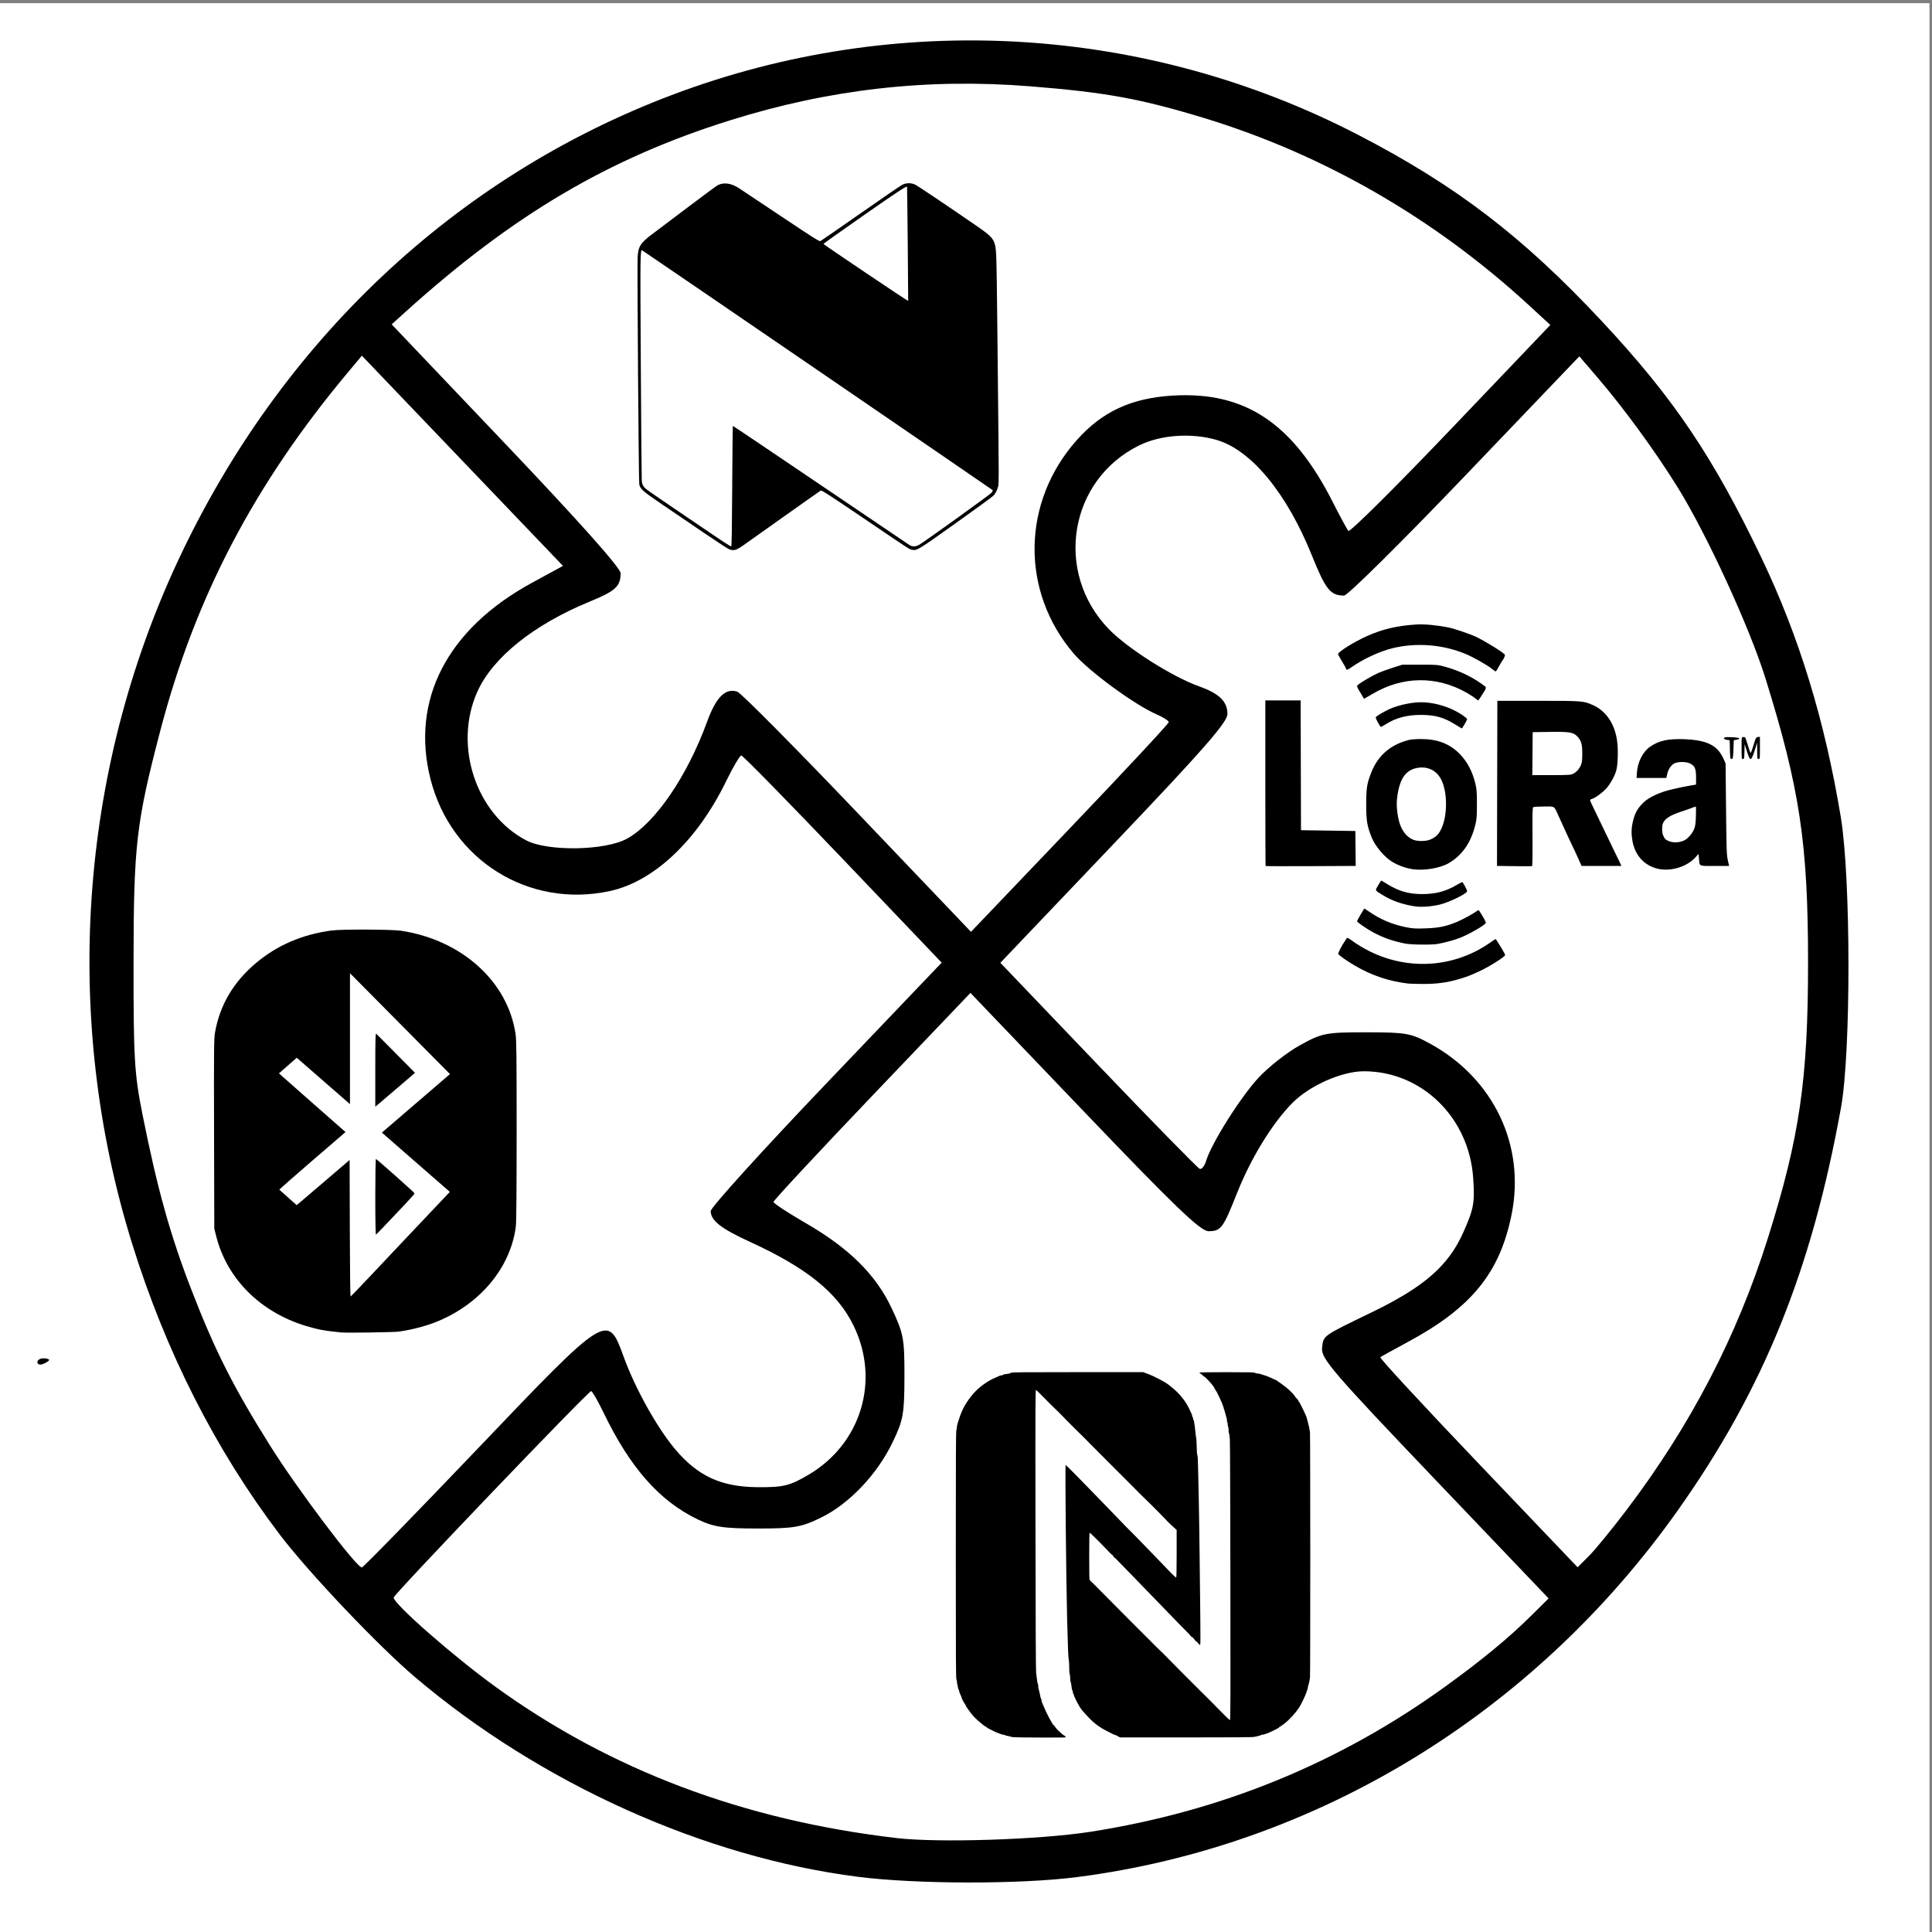
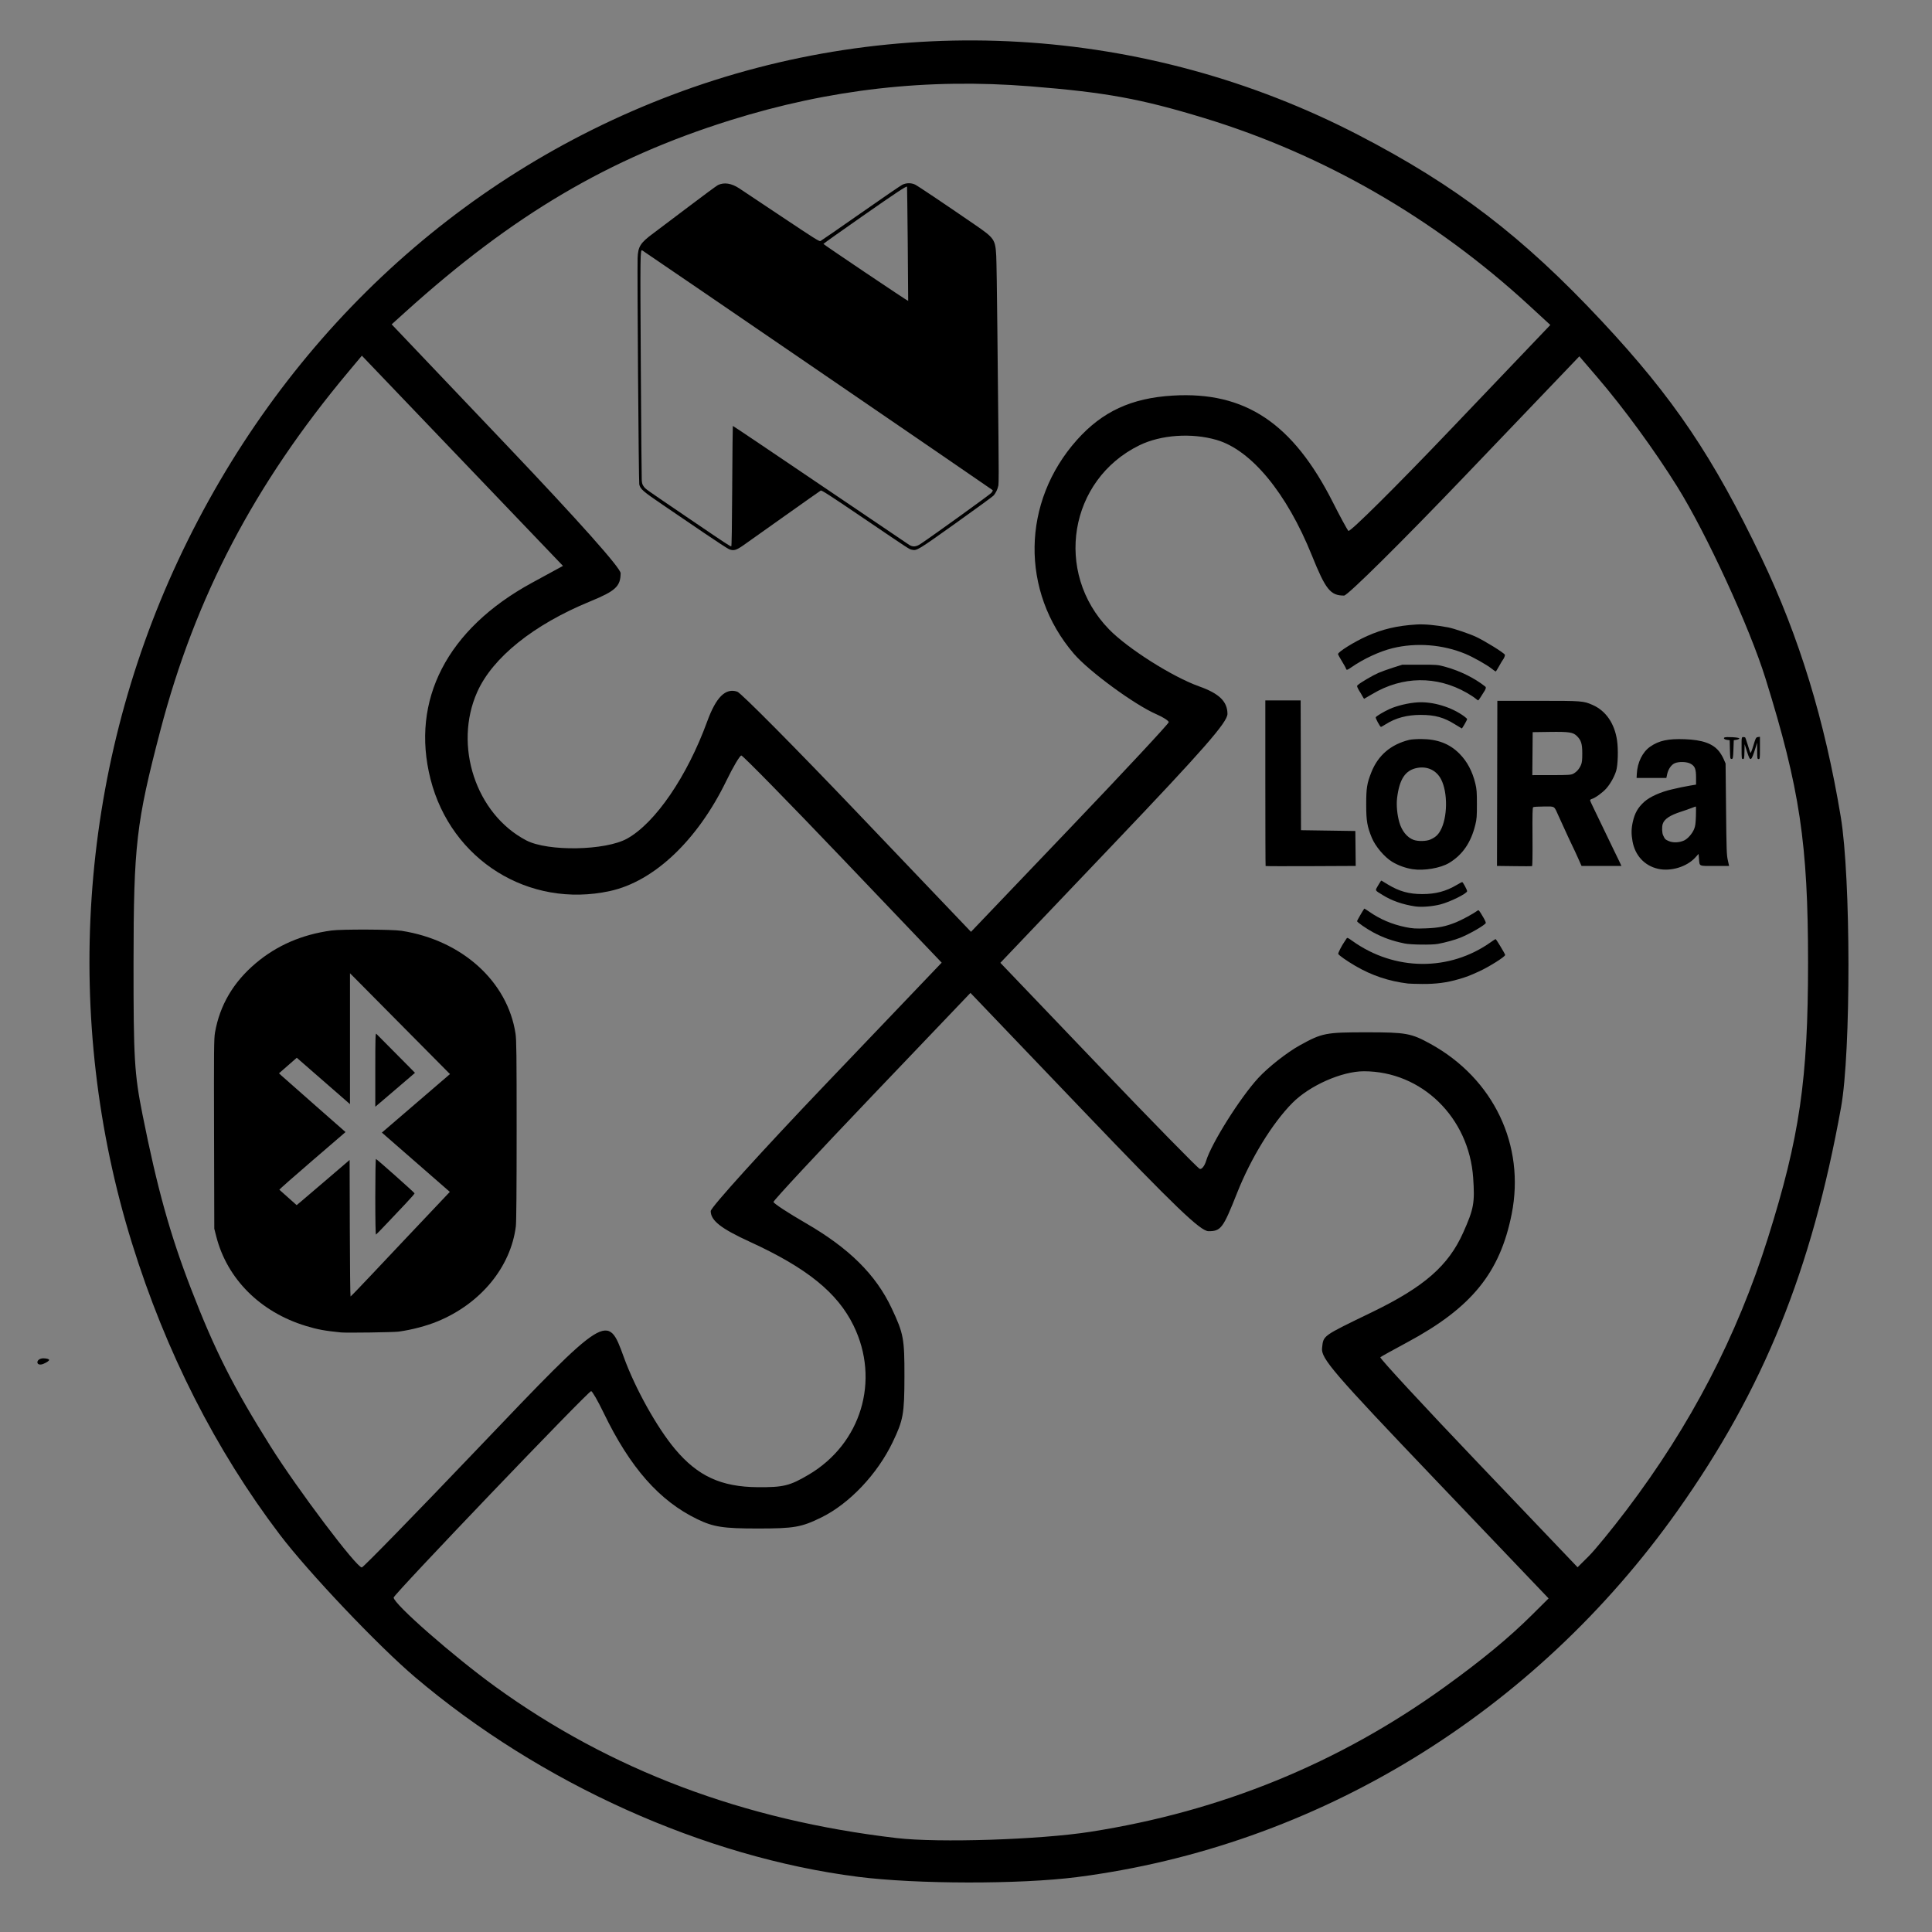
<svg xmlns="http://www.w3.org/2000/svg" xmlns:ns1="http://www.inkscape.org/namespaces/inkscape" xmlns:ns2="http://sodipodi.sourceforge.net/DTD/sodipodi-0.dtd" width="200mm" height="200mm" viewBox="0 0 200 200" version="1.1" id="svg1286" ns1:version="1.1.2 (0a00cf5339, 2022-02-04)" ns2:docname="modular_design.svg">
  <rect x="0" y="0" width="200" height="200" fill="#808080" stroke="none" />
  <ns2:namedview id="namedview1288" pagecolor="#ffffff" bordercolor="#666666" borderopacity="1.0" ns1:pageshadow="2" ns1:pageopacity="0.0" ns1:pagecheckerboard="0" ns1:document-units="mm" showgrid="false" ns1:zoom="0.49260384" ns1:cx="172.55245" ns1:cy="104.54649" ns1:window-width="1850" ns1:window-height="1016" ns1:window-x="0" ns1:window-y="0" ns1:window-maximized="1" ns1:current-layer="layer2" ns1:showpageshadow="2" ns1:deskcolor="#d1d1d1" ns1:snap-global="false" />
  <defs id="defs1283" />
  <g ns1:groupmode="layer" id="layer2" ns1:label="Layer 2">
-     <rect style="fill:#ffffff;stroke-width:0.265" id="rect2823" width="200.88" height="199.961" x="-1.141" y="0.328" />
    <path style="fill:#000000;stroke-width:0.063" d="m 75.465,56.851 c -0.157,-0.068 -1.303,-0.814 -2.546,-1.659 -1.243,-0.845 -3.161,-2.149 -4.263,-2.898 -2.107,-1.433 -2.376,-1.666 -2.48,-2.157 -0.059,-0.277 -0.218,-22.085 -0.171,-23.418 0.042,-1.198 0.282,-1.576 1.627,-2.568 0.406,-0.299 2.025,-1.521 3.599,-2.714 1.574,-1.193 2.964,-2.219 3.091,-2.279 0.643,-0.304 1.389,-0.191 2.192,0.333 0.273,0.178 2.247,1.494 4.387,2.924 3.421,2.286 3.908,2.593 4.034,2.537 0.079,-0.035 1.945,-1.325 4.148,-2.866 2.203,-1.541 4.147,-2.873 4.32,-2.959 0.408,-0.203 0.917,-0.212 1.319,-0.022 0.274,0.13 2.906,1.895 6.205,4.163 2.018,1.387 2.109,1.521 2.204,3.245 0.028,0.509 0.079,3.874 0.114,7.478 0.035,3.603 0.086,8.665 0.115,11.247 0.035,3.152 0.033,4.799 -0.007,5.008 -0.074,0.396 -0.28,0.82 -0.522,1.074 -0.104,0.109 -1.868,1.395 -3.92,2.858 -3.922,2.795 -4.004,2.845 -4.508,2.731 -0.305,-0.069 -0.104,0.062 -5.013,-3.266 -3.593,-2.435 -4.331,-2.911 -4.429,-2.858 -0.065,0.035 -1.739,1.215 -3.72,2.622 -1.981,1.406 -3.898,2.767 -4.26,3.022 -0.769,0.544 -1.05,0.622 -1.516,0.421 z m 0.333,-6.511 c 0.021,-3.421 0.049,-6.233 0.063,-6.249 0.013,-0.017 4.076,2.716 9.027,6.072 4.951,3.356 9.11,6.169 9.243,6.25 0.369,0.225 0.704,0.197 1.151,-0.097 1.182,-0.779 7.166,-5.093 7.332,-5.285 0.125,-0.145 0.178,-0.254 0.143,-0.293 -0.063,-0.071 -36.147,-24.759 -36.272,-24.817 -0.214,-0.098 -0.218,0.182 -0.149,11.945 0.036,6.263 0.08,11.583 0.097,11.821 0.025,0.355 0.062,0.476 0.205,0.671 0.208,0.285 -0.061,0.093 4.761,3.37 3.767,2.56 4.168,2.823 4.301,2.829 0.044,0.002 0.073,-1.816 0.1,-6.217 z M 93.97,25.245 c -0.031,-3.242 -0.064,-5.905 -0.073,-5.916 -0.072,-0.086 -1.075,0.577 -4.603,3.04 -2.221,1.551 -4.045,2.847 -4.053,2.881 -0.012,0.051 8.741,5.94 8.774,5.902 0.007,-0.007 -0.015,-2.665 -0.045,-5.908 z" id="path2052" />
    <path style="fill:#000000;stroke-width:0.072" d="m 35.308,137.934 c -1.713,-0.172 -2.42,-0.303 -3.641,-0.673 -4.712,-1.428 -8.155,-4.863 -9.277,-9.254 l -0.207,-0.811 -0.024,-9.805 c -0.022,-8.742 -0.012,-9.882 0.099,-10.51 0.495,-2.821 1.894,-5.202 4.204,-7.157 2.196,-1.858 4.785,-2.979 7.845,-3.398 1.039,-0.142 6.277,-0.122 7.245,0.028 6.259,0.969 10.989,5.232 11.814,10.648 0.098,0.644 0.116,2.163 0.116,10.026 0,6.086 -0.028,9.491 -0.082,9.919 -0.53,4.223 -3.64,8.001 -8.103,9.84 -1.153,0.475 -2.652,0.871 -4.021,1.061 -0.516,0.072 -5.409,0.142 -5.968,0.086 z m 3.157,-5.978 c 1.165,-1.238 2.655,-2.817 3.311,-3.511 0.656,-0.693 2.003,-2.116 2.992,-3.162 l 1.798,-1.901 -3.517,-3.068 -3.517,-3.068 2.065,-1.774 c 1.136,-0.976 2.723,-2.34 3.526,-3.031 l 1.461,-1.256 -0.16,-0.154 c -0.088,-0.085 -1.939,-1.953 -4.114,-4.15 -4.569,-4.617 -5.376,-5.431 -5.783,-5.835 l -0.297,-0.295 v 6.775 6.775 l -2.754,-2.401 -2.754,-2.401 -0.921,0.805 -0.921,0.805 0.267,0.247 c 0.147,0.136 1.697,1.504 3.445,3.04 l 3.178,2.794 -3.447,2.966 c -1.896,1.631 -3.428,2.983 -3.404,3.004 0.024,0.021 0.436,0.388 0.917,0.817 l 0.874,0.779 0.546,-0.458 c 0.3,-0.252 1.534,-1.304 2.741,-2.339 l 2.195,-1.88 0.02,7.068 c 0.01,3.888 0.046,7.067 0.077,7.064 0.032,-0.002 1.01,-1.017 2.175,-2.254 z m 0.385,-8.046 c 0,-2.28 0.029,-3.933 0.069,-3.933 0.076,0 3.958,3.452 3.998,3.555 0.013,0.035 -0.414,0.526 -0.95,1.092 -0.536,0.566 -1.424,1.504 -1.973,2.084 -0.549,0.581 -1.031,1.074 -1.071,1.095 -0.045,0.025 -0.073,-1.443 -0.073,-3.894 z m 0,-13.166 c 0,-3.255 0.016,-3.809 0.106,-3.726 0.098,0.091 0.621,0.618 3.085,3.11 l 0.919,0.93 -1.497,1.284 c -0.823,0.706 -1.748,1.496 -2.055,1.755 l -0.558,0.471 z" id="path832" />
-     <path style="fill:#000000;stroke-width:0.047" d="m 104.932,179.834 c -0.19,-0.019 -0.389,-0.059 -0.443,-0.089 -0.053,-0.03 -0.159,-0.054 -0.234,-0.054 -0.076,0 -0.15,-0.021 -0.166,-0.048 -0.016,-0.026 -0.078,-0.048 -0.138,-0.048 -0.06,0 -0.157,-0.019 -0.215,-0.043 -0.058,-0.024 -0.198,-0.071 -0.311,-0.105 -0.113,-0.034 -0.36,-0.14 -0.549,-0.236 -0.189,-0.096 -0.417,-0.209 -0.508,-0.251 -0.091,-0.043 -0.191,-0.11 -0.223,-0.149 -0.032,-0.04 -0.078,-0.072 -0.103,-0.072 -0.025,0 -0.104,-0.048 -0.176,-0.107 -0.072,-0.059 -0.238,-0.193 -0.368,-0.297 -0.372,-0.299 -0.768,-0.692 -0.957,-0.952 -0.095,-0.131 -0.255,-0.348 -0.355,-0.482 -0.1,-0.134 -0.195,-0.288 -0.211,-0.341 -0.016,-0.053 -0.072,-0.153 -0.124,-0.222 -0.11,-0.146 -0.313,-0.55 -0.313,-0.624 -1.06e-4,-0.028 -0.052,-0.157 -0.114,-0.286 -0.063,-0.129 -0.114,-0.262 -0.114,-0.295 -1.06e-4,-0.034 -0.034,-0.141 -0.076,-0.238 -0.042,-0.097 -0.072,-0.194 -0.068,-0.216 0.004,-0.021 -0.02,-0.139 -0.055,-0.262 -0.034,-0.123 -0.054,-0.251 -0.042,-0.284 0.011,-0.034 -0.012,-0.146 -0.052,-0.249 -0.065,-0.169 -0.072,-1.442 -0.072,-12.948 0,-11.138 0.009,-12.781 0.068,-12.928 0.037,-0.092 0.057,-0.186 0.044,-0.207 -0.028,-0.047 0.057,-0.443 0.138,-0.641 0.032,-0.078 0.085,-0.239 0.118,-0.357 0.094,-0.339 0.371,-0.982 0.556,-1.292 0.595,-0.994 1.196,-1.666 1.994,-2.228 0.468,-0.329 0.739,-0.48 1.288,-0.715 0.138,-0.059 0.287,-0.127 0.331,-0.15 0.044,-0.023 0.13,-0.042 0.192,-0.042 0.062,0 0.124,-0.019 0.137,-0.042 0.026,-0.044 0.22,-0.088 0.584,-0.131 0.118,-0.015 0.239,-0.056 0.269,-0.093 0.045,-0.057 1.067,-0.067 6.863,-0.067 h 6.81 l 0.444,0.162 c 0.712,0.259 1.911,0.896 2.283,1.212 0.081,0.069 0.265,0.222 0.408,0.34 0.694,0.571 1.307,1.36 1.663,2.142 0.101,0.223 0.204,0.442 0.229,0.487 0.025,0.045 0.045,0.124 0.045,0.176 0,0.051 0.021,0.106 0.046,0.122 0.025,0.016 0.046,0.08 0.046,0.143 0,0.062 0.019,0.125 0.041,0.14 0.023,0.015 0.053,0.107 0.067,0.205 0.014,0.098 0.049,0.318 0.075,0.488 0.027,0.17 0.064,0.502 0.083,0.738 0.018,0.236 0.049,0.454 0.068,0.486 0.019,0.032 0.04,0.42 0.046,0.863 0.009,0.527 0.03,0.829 0.065,0.873 0.036,0.045 0.062,0.48 0.079,1.35 0.014,0.706 0.046,2.15 0.07,3.21 0.024,1.06 0.064,3.684 0.088,5.83 0.024,2.146 0.057,5.099 0.074,6.561 0.019,1.684 0.014,2.675 -0.014,2.704 -0.028,0.029 -0.097,-0.024 -0.191,-0.148 -0.081,-0.107 -0.172,-0.193 -0.203,-0.193 -0.031,0 -0.121,-0.097 -0.202,-0.215 -0.08,-0.118 -0.196,-0.235 -0.258,-0.26 -0.062,-0.025 -0.149,-0.104 -0.194,-0.177 -0.045,-0.073 -0.123,-0.163 -0.174,-0.2 -0.051,-0.037 -1.543,-1.57 -3.316,-3.407 -1.773,-1.837 -3.375,-3.488 -3.559,-3.669 -0.185,-0.181 -0.36,-0.358 -0.389,-0.393 -0.104,-0.126 -0.254,-0.271 -0.392,-0.38 -0.077,-0.061 -0.141,-0.141 -0.141,-0.178 0,-0.037 -0.023,-0.068 -0.052,-0.068 -0.028,0 -0.158,-0.112 -0.289,-0.25 -1.067,-1.124 -2.039,-2.087 -2.08,-2.06 -0.034,0.021 -0.049,0.786 -0.049,2.454 0,2.164 0.009,2.427 0.073,2.464 0.04,0.023 0.56,0.539 1.155,1.145 0.595,0.606 1.177,1.194 1.294,1.305 0.117,0.111 0.6,0.599 1.075,1.084 0.474,0.485 0.976,0.987 1.114,1.116 0.138,0.129 0.786,0.776 1.44,1.438 0.654,0.662 1.232,1.235 1.284,1.273 0.052,0.038 0.476,0.461 0.941,0.94 0.465,0.479 0.978,0.998 1.139,1.153 0.162,0.155 0.739,0.733 1.283,1.285 0.544,0.552 1.121,1.126 1.282,1.275 0.161,0.15 0.773,0.767 1.359,1.372 0.674,0.695 1.09,1.09 1.131,1.074 0.055,-0.022 0.061,-2.089 0.046,-14.317 -0.009,-7.883 -0.036,-14.516 -0.059,-14.791 -0.023,-0.275 -0.065,-0.545 -0.095,-0.6 -0.03,-0.055 -0.043,-0.173 -0.03,-0.262 0.014,-0.09 -0.007,-0.251 -0.046,-0.364 -0.038,-0.112 -0.06,-0.231 -0.047,-0.264 0.012,-0.034 -0.009,-0.138 -0.046,-0.231 -0.037,-0.094 -0.055,-0.183 -0.04,-0.2 0.025,-0.026 0.003,-0.12 -0.124,-0.554 -0.019,-0.065 -0.06,-0.215 -0.091,-0.333 -0.03,-0.118 -0.074,-0.251 -0.097,-0.297 -0.023,-0.045 -0.041,-0.124 -0.041,-0.176 0,-0.051 -0.021,-0.106 -0.046,-0.122 -0.025,-0.016 -0.046,-0.066 -0.046,-0.111 0,-0.099 -0.616,-1.415 -0.682,-1.457 -0.026,-0.016 -0.082,-0.11 -0.125,-0.207 -0.043,-0.097 -0.141,-0.257 -0.218,-0.356 -0.241,-0.308 -0.794,-0.892 -0.845,-0.892 -0.027,0 -0.105,-0.059 -0.175,-0.132 -0.07,-0.072 -0.182,-0.161 -0.25,-0.198 -0.068,-0.036 -0.113,-0.084 -0.1,-0.106 0.014,-0.022 1.293,-0.04 2.845,-0.039 2.408,0.001 2.834,0.013 2.91,0.071 0.049,0.038 0.166,0.07 0.261,0.07 0.095,0 0.219,0.019 0.277,0.043 0.058,0.023 0.198,0.069 0.311,0.101 0.331,0.094 0.7,0.242 1.075,0.431 0.101,0.051 0.2,0.092 0.221,0.092 0.021,-8e-5 0.093,0.044 0.16,0.098 0.067,0.054 0.256,0.188 0.42,0.297 0.533,0.356 1.21,0.976 1.382,1.267 0.055,0.093 0.158,0.22 0.227,0.281 0.07,0.061 0.127,0.134 0.127,0.163 0,0.028 0.033,0.089 0.073,0.135 0.089,0.103 0.168,0.251 0.49,0.923 0.266,0.555 0.292,0.618 0.359,0.88 0.024,0.092 0.063,0.242 0.088,0.333 0.117,0.431 0.185,0.763 0.214,1.047 0.039,0.387 0.043,24.953 0.003,25.344 -0.029,0.288 -0.109,0.669 -0.182,0.871 -0.022,0.06 -0.04,0.151 -0.04,0.203 0,0.051 -0.019,0.131 -0.041,0.176 -0.023,0.045 -0.068,0.179 -0.1,0.297 -0.073,0.269 -0.557,1.281 -0.759,1.588 -0.382,0.581 -0.995,1.253 -1.51,1.654 -0.231,0.18 -0.44,0.328 -0.463,0.328 -0.023,0 -0.068,0.033 -0.1,0.072 -0.032,0.04 -0.132,0.107 -0.223,0.149 -0.091,0.042 -0.299,0.147 -0.462,0.233 -0.358,0.189 -0.994,0.417 -1.074,0.385 -0.032,-0.013 -0.079,-9.1e-4 -0.105,0.026 -0.026,0.027 -0.137,0.07 -0.246,0.094 -0.109,0.025 -0.311,0.07 -0.45,0.101 -0.189,0.043 -1.946,0.057 -7.088,0.057 h -6.836 l -0.223,-0.131 c -0.123,-0.072 -0.252,-0.131 -0.286,-0.131 -0.035,0 -0.099,-0.021 -0.143,-0.046 -0.044,-0.025 -0.275,-0.143 -0.514,-0.261 -0.931,-0.462 -1.453,-0.844 -2.159,-1.583 -0.32,-0.335 -0.678,-0.758 -0.795,-0.942 -0.236,-0.368 -0.658,-1.22 -0.658,-1.329 0,-0.038 -0.021,-0.083 -0.046,-0.099 -0.025,-0.016 -0.046,-0.091 -0.046,-0.167 0,-0.075 -0.018,-0.149 -0.041,-0.163 -0.044,-0.028 -0.086,-0.239 -0.126,-0.622 -0.014,-0.131 -0.043,-0.258 -0.066,-0.283 -0.023,-0.025 -0.042,-0.192 -0.042,-0.372 0,-0.18 -0.023,-0.372 -0.052,-0.428 -0.031,-0.06 -0.05,-0.329 -0.048,-0.668 0.003,-0.312 -0.019,-0.667 -0.047,-0.788 -0.053,-0.232 -0.098,-1.344 -0.174,-4.362 -0.106,-4.215 -0.216,-15.762 -0.15,-15.83 0.02,-0.021 1.498,1.473 3.283,3.321 3.688,3.816 3.298,3.414 3.472,3.578 0.155,0.146 0.223,0.216 1.879,1.918 0.678,0.698 1.432,1.479 1.675,1.737 0.752,0.799 1.087,1.119 1.135,1.088 0.031,-0.02 0.047,-0.861 0.047,-2.475 v -2.445 l -0.4,-0.357 c -0.22,-0.197 -0.453,-0.418 -0.518,-0.491 -0.242,-0.274 -1.861,-1.912 -2.237,-2.262 -0.214,-0.2 -0.785,-0.766 -1.269,-1.259 -0.484,-0.493 -1.027,-1.036 -1.207,-1.206 -0.18,-0.17 -0.693,-0.684 -1.14,-1.142 -0.447,-0.458 -0.917,-0.929 -1.044,-1.047 -0.127,-0.118 -0.617,-0.611 -1.089,-1.097 -0.472,-0.485 -1.083,-1.096 -1.357,-1.356 -0.275,-0.261 -0.861,-0.849 -1.303,-1.308 -0.442,-0.459 -0.947,-0.962 -1.122,-1.118 -0.175,-0.156 -0.652,-0.632 -1.059,-1.058 -0.407,-0.425 -0.774,-0.773 -0.814,-0.773 -0.067,0 -0.072,1.235 -0.055,14.409 0.012,9.611 0.034,14.552 0.066,14.837 0.089,0.795 0.139,1.112 0.191,1.214 0.029,0.056 0.042,0.13 0.029,0.165 -0.012,0.035 -0.006,0.135 0.018,0.222 0.106,0.408 0.194,0.791 0.215,0.933 0.012,0.085 0.041,0.167 0.063,0.181 0.022,0.015 0.041,0.079 0.041,0.143 0,0.064 0.018,0.154 0.041,0.199 0.022,0.045 0.087,0.2 0.145,0.344 0.331,0.831 0.944,1.978 1.112,2.079 0.035,0.021 0.104,0.108 0.153,0.193 0.049,0.085 0.169,0.224 0.267,0.309 0.098,0.085 0.263,0.235 0.367,0.333 0.104,0.098 0.21,0.178 0.234,0.178 0.049,0 0.196,0.155 0.196,0.206 0,0.043 -4.958,0.028 -5.399,-0.016 z" id="path931" />
    <path style="fill:#000000;stroke-width:0.415" d="M 88.822,194.287 C 72.901,192.263 55.93,184.615 42.977,173.627 39.159,170.389 31.935,162.778 28.967,158.866 22.313,150.098 17.158,139.941 13.672,128.726 6.441,105.463 8.15,80.051 18.427,58.045 29.005,35.392 47.082,18.339 69.521,9.846 92.742,1.056 118.579,2.556 140.62,13.973 c 10.125,5.245 17.019,10.52 25.211,19.289 7.414,7.937 11.516,14.023 16.536,24.528 3.888,8.137 6.531,16.781 8.191,26.787 1.046,6.305 1.062,24.314 0.027,30.055 -3.046,16.882 -8.02,29.17 -16.877,41.688 -14.906,21.067 -37.423,34.814 -62.244,37.999 -5.865,0.753 -16.587,0.738 -22.641,-0.032 z m 24.06,-4.662 c 13.539,-2.114 25.721,-7.094 36.675,-14.993 3.832,-2.763 6.647,-5.086 9.024,-7.447 l 1.73,-1.718 -11.793,-12.359 c -10.507,-11.011 -11.778,-12.489 -11.658,-13.552 0.151,-1.336 -0.062,-1.183 5.2,-3.735 5.379,-2.609 7.878,-4.794 9.414,-8.232 1.094,-2.449 1.206,-3.063 1.029,-5.655 -0.427,-6.255 -5.329,-11.037 -11.311,-11.037 -2.288,0 -5.624,1.478 -7.409,3.283 -2.068,2.09 -4.299,5.724 -5.723,9.323 -1.444,3.647 -1.67,3.95 -2.952,3.95 -0.834,0 -3.471,-2.532 -12.848,-12.334 l -11.799,-12.334 -10.201,10.687 c -5.611,5.878 -10.196,10.807 -10.189,10.954 0.007,0.147 1.5,1.127 3.319,2.178 4.514,2.608 7.281,5.348 8.918,8.833 1.234,2.626 1.326,3.121 1.319,7.077 -0.007,3.864 -0.119,4.485 -1.216,6.774 -1.588,3.314 -4.483,6.372 -7.38,7.794 -2.076,1.019 -2.816,1.148 -6.593,1.148 -3.567,0 -4.577,-0.156 -6.249,-0.963 -3.934,-1.901 -6.962,-5.34 -9.709,-11.029 -0.592,-1.226 -1.17,-2.229 -1.286,-2.229 -0.302,0 -20.444,21.052 -20.444,21.368 0,0.661 6.201,6.094 10.536,9.233 11.916,8.626 25.665,13.811 41.538,15.666 4.35,0.508 14.812,0.169 20.06,-0.651 z M 49.461,149.952 c 13.439,-14.084 13.439,-14.084 15.113,-9.467 1.176,3.242 3.438,7.302 5.311,9.53 2.348,2.795 4.772,3.91 8.552,3.938 2.668,0.019 3.313,-0.139 5.268,-1.29 5.442,-3.203 7.424,-9.77 4.657,-15.432 -1.671,-3.419 -4.834,-5.976 -10.736,-8.68 -2.994,-1.372 -4.052,-2.203 -4.052,-3.182 0,-0.374 5.38,-6.313 11.955,-13.197 L 97.482,99.653 87.253,88.931 C 81.627,83.034 76.897,78.209 76.743,78.209 c -0.154,0 -0.852,1.178 -1.551,2.617 C 72.202,86.99 67.708,91.246 63.143,92.239 54.751,94.064 46.699,89.043 44.567,80.656 42.488,72.473 46.285,65.118 55.057,60.337 L 58.279,58.582 47.87,47.701 37.461,36.82 36.04,38.518 C 26.333,50.125 20.22,61.791 16.599,75.623 14.1,85.169 13.833,87.477 13.824,99.647 c -0.008,9.899 0.087,11.519 0.923,15.707 1.528,7.659 2.856,12.435 5.02,18.042 2.472,6.406 4.373,10.174 8.247,16.344 2.78,4.427 8.883,12.523 9.441,12.523 0.143,0 5.546,-5.54 12.007,-12.311 z m 118.913,6.368 c 6.643,-8.761 11.435,-17.978 14.641,-28.163 3.284,-10.434 4.154,-16.401 4.154,-28.509 0,-12.31 -0.853,-18.006 -4.404,-29.412 -1.652,-5.306 -6.111,-15 -9.128,-19.843 -2.364,-3.794 -5.541,-8.141 -8.3,-11.356 l -1.844,-2.149 -11.846,12.383 c -6.516,6.811 -12.144,12.383 -12.507,12.383 -1.418,0 -1.905,-0.608 -3.339,-4.167 -2.598,-6.448 -6.274,-10.903 -9.859,-11.946 -2.589,-0.753 -5.771,-0.532 -7.993,0.556 -7.29,3.568 -8.873,13.158 -3.146,19.047 1.945,2 6.585,4.936 9.35,5.917 2.057,0.73 2.913,1.566 2.913,2.845 0,0.855 -2.49,3.699 -11.754,13.424 L 103.557,99.67 113.695,110.271 c 5.576,5.831 10.302,10.659 10.504,10.731 0.202,0.071 0.497,-0.3 0.656,-0.824 0.551,-1.818 3.515,-6.531 5.391,-8.574 1.037,-1.129 2.98,-2.657 4.317,-3.396 2.303,-1.273 2.666,-1.344 6.889,-1.344 4.112,0 4.627,0.093 6.639,1.203 6.529,3.601 9.815,10.49 8.398,17.607 -1.211,6.083 -4.15,9.699 -10.782,13.266 -1.449,0.779 -2.717,1.481 -2.818,1.561 -0.101,0.079 4.452,5.004 10.119,10.943 l 10.303,10.799 1.164,-1.158 c 0.64,-0.637 2.395,-2.781 3.9,-4.766 z m -47.387,-81.558 c 0,-0.148 -0.576,-0.52 -1.28,-0.825 -2.251,-0.977 -6.979,-4.441 -8.534,-6.253 -5.549,-6.468 -5.418,-15.725 0.313,-22.144 2.625,-2.94 5.635,-4.333 9.915,-4.588 7.49,-0.447 12.432,2.848 16.582,11.055 0.735,1.453 1.456,2.781 1.603,2.951 0.147,0.17 4.91,-4.557 10.585,-10.505 L 160.489,33.64 158.297,31.621 C 148.507,22.609 137.013,15.983 124.635,12.215 118.08,10.22 114.468,9.56 106.67,8.937 95.999,8.083 85.896,9.225 75.599,12.448 63.021,16.386 53.106,22.236 41.964,32.296 l -1.418,1.281 11.854,12.463 c 7.526,7.914 11.851,12.767 11.847,13.296 -0.01,1.366 -0.524,1.842 -3.156,2.922 -5.853,2.403 -10.093,5.803 -11.687,9.372 -2.481,5.557 -0.138,12.648 5.079,15.369 2.238,1.167 8.192,1.062 10.435,-0.185 2.923,-1.625 6.218,-6.445 8.29,-12.127 0.922,-2.527 1.896,-3.492 3.116,-3.085 0.382,0.127 5.981,5.773 12.443,12.546 l 11.749,12.315 10.235,-10.716 c 5.629,-5.894 10.235,-10.837 10.235,-10.986 z M 3.87,141.024 c 0,-0.226 0.274,-0.411 0.608,-0.411 0.334,0 0.608,0.075 0.608,0.167 0,0.092 -0.274,0.277 -0.608,0.411 -0.334,0.134 -0.608,0.059 -0.608,-0.167 z" id="path1879" />
    <path style="fill:#000000;stroke-width:0.076" d="m 145.755,101.816 c -1.988,-0.242 -3.742,-0.83 -5.452,-1.827 -0.881,-0.514 -1.725,-1.107 -1.769,-1.244 -0.03,-0.091 0.377,-0.882 0.654,-1.273 0.052,-0.073 0.137,-0.203 0.189,-0.288 0.09,-0.148 0.12,-0.137 0.617,0.218 4.382,3.136 10.066,3.179 14.369,0.107 0.227,-0.162 0.434,-0.295 0.46,-0.295 0.063,0 0.991,1.539 0.991,1.644 0,0.182 -1.671,1.233 -2.716,1.709 -1.003,0.456 -1.211,0.536 -2.101,0.799 -1.207,0.357 -2.368,0.508 -3.787,0.493 -0.664,-0.007 -1.318,-0.027 -1.453,-0.043 z m -0.352,-4.148 c -1.268,-0.259 -2.236,-0.604 -3.27,-1.162 -0.684,-0.369 -1.653,-1.042 -1.653,-1.147 0,-0.057 0.571,-1.049 0.746,-1.296 0.012,-0.018 0.241,0.121 0.507,0.309 1.112,0.781 2.371,1.317 3.767,1.603 0.728,0.149 1.032,0.168 2.083,0.129 1.359,-0.05 2.067,-0.193 3.165,-0.637 0.585,-0.237 1.767,-0.878 2.177,-1.18 0.159,-0.117 0.155,-0.122 0.642,0.704 0.155,0.264 0.264,0.516 0.241,0.56 -0.126,0.241 -1.655,1.122 -2.638,1.52 -0.554,0.224 -1.549,0.499 -2.321,0.641 -0.629,0.116 -2.804,0.089 -3.446,-0.043 z m 1.09,-3.838 c -1.289,-0.195 -2.416,-0.587 -3.344,-1.165 -0.869,-0.541 -0.815,-0.427 -0.482,-1.016 0.16,-0.283 0.311,-0.504 0.336,-0.49 0.025,0.014 0.33,0.198 0.678,0.409 1.161,0.704 2.18,0.987 3.549,0.987 1.39,0 2.464,-0.286 3.589,-0.956 0.269,-0.16 0.514,-0.291 0.544,-0.29 0.077,0.002 0.512,0.804 0.512,0.945 0,0.242 -1.779,1.122 -2.778,1.375 -0.839,0.212 -1.955,0.298 -2.602,0.201 z m -0.255,-3.85 c -0.725,-0.109 -1.513,-0.395 -2.132,-0.773 -0.79,-0.483 -1.73,-1.594 -2.093,-2.474 -0.486,-1.179 -0.584,-1.758 -0.584,-3.452 0,-1.704 0.077,-2.186 0.535,-3.34 0.694,-1.751 2.014,-2.879 3.917,-3.348 0.205,-0.05 0.759,-0.09 1.231,-0.088 1.7,0.006 2.949,0.484 3.973,1.519 0.799,0.807 1.336,1.82 1.643,3.095 0.138,0.576 0.16,0.862 0.161,2.121 0.002,1.27 -0.019,1.541 -0.159,2.121 -0.448,1.855 -1.329,3.14 -2.727,3.976 -0.89,0.532 -2.582,0.822 -3.765,0.643 z m 1.844,-3.076 c 0.51,-0.229 0.773,-0.464 1.026,-0.917 0.746,-1.333 0.783,-3.924 0.078,-5.302 -0.481,-0.939 -1.422,-1.39 -2.48,-1.19 -1.23,0.232 -1.847,1.162 -2.082,3.139 -0.084,0.704 0.008,1.699 0.229,2.476 0.257,0.905 0.805,1.584 1.477,1.832 0.467,0.172 1.326,0.154 1.753,-0.038 z m 23.56,3.035 c -1.397,-0.314 -2.38,-1.373 -2.645,-2.85 -0.136,-0.761 -0.129,-1.293 0.028,-2 0.202,-0.911 0.521,-1.476 1.17,-2.07 0.58,-0.531 1.718,-1.043 2.919,-1.312 0.329,-0.074 0.756,-0.169 0.949,-0.213 0.193,-0.044 0.613,-0.123 0.932,-0.175 l 0.58,-0.096 v -0.706 c 0,-0.908 -0.109,-1.195 -0.551,-1.447 -0.393,-0.225 -1.218,-0.253 -1.662,-0.058 -0.352,0.155 -0.667,0.611 -0.777,1.125 l -0.086,0.398 h -1.54 -1.54 l 0.021,-0.416 c 0.061,-1.194 0.592,-2.274 1.39,-2.827 0.908,-0.629 1.852,-0.833 3.573,-0.769 1.816,0.067 2.888,0.442 3.538,1.239 0.162,0.198 0.383,0.566 0.492,0.818 l 0.198,0.458 0.048,4.7 c 0.043,4.251 0.06,4.758 0.182,5.303 l 0.134,0.603 h -1.493 c -1.693,0 -1.553,0.066 -1.626,-0.763 l -0.043,-0.485 -0.333,0.368 c -0.874,0.967 -2.536,1.472 -3.862,1.175 z m 2.69,-2.93 c 0.38,-0.173 0.848,-0.705 1.043,-1.186 0.123,-0.303 0.16,-0.576 0.186,-1.357 0.018,-0.538 0.012,-0.977 -0.011,-0.977 -0.024,0 -0.226,0.072 -0.448,0.159 -0.223,0.088 -0.721,0.262 -1.108,0.387 -1.126,0.365 -1.708,0.756 -1.868,1.255 -0.099,0.307 -0.08,0.922 0.037,1.176 0.187,0.409 0.229,0.45 0.609,0.611 0.435,0.183 1.069,0.156 1.56,-0.068 z m -43.317,2.642 c -0.016,-0.019 -0.029,-3.884 -0.029,-8.589 v -8.554 h 1.828 1.828 l 0.018,6.717 0.018,6.717 2.813,0.042 2.813,0.042 0.019,1.808 0.019,1.808 -4.649,0.022 c -2.557,0.012 -4.662,0.006 -4.678,-0.013 z m 25.729,0.012 -1.776,-0.022 0.018,-8.546 0.018,-8.546 h 4.255 c 4.553,0 4.652,0.008 5.615,0.432 1.36,0.599 2.264,1.91 2.521,3.659 0.138,0.934 0.093,2.54 -0.088,3.147 -0.18,0.605 -0.609,1.37 -1.032,1.844 -0.379,0.424 -1.134,0.971 -1.477,1.071 -0.106,0.031 -0.193,0.094 -0.193,0.141 0,0.046 0.17,0.426 0.378,0.844 0.208,0.418 0.688,1.415 1.067,2.215 0.379,0.801 0.821,1.718 0.982,2.038 0.161,0.32 0.411,0.835 0.556,1.144 l 0.264,0.561 h -2.065 -2.065 l -0.38,-0.853 c -0.209,-0.469 -0.448,-0.984 -0.532,-1.144 -0.084,-0.16 -0.296,-0.61 -0.472,-0.999 -0.176,-0.39 -0.398,-0.876 -0.494,-1.081 -0.096,-0.205 -0.31,-0.673 -0.475,-1.039 -0.521,-1.152 -0.355,-1.04 -1.537,-1.039 -0.566,6.89e-4 -1.07,0.032 -1.119,0.069 -0.07,0.053 -0.086,0.708 -0.07,3.076 0.013,1.955 -0.005,3.016 -0.051,3.03 -0.039,0.012 -0.87,0.012 -1.847,-5.8e-4 z m 6.137,-9.576 c 0.343,-0.186 0.612,-0.498 0.785,-0.908 0.101,-0.241 0.13,-0.5 0.13,-1.182 0,-1 -0.117,-1.374 -0.566,-1.812 -0.393,-0.383 -0.812,-0.446 -2.809,-0.417 l -1.758,0.025 -0.019,2.225 -0.019,2.225 1.988,-0.002 c 1.777,-0.002 2.018,-0.018 2.269,-0.154 z m 16.247,-1.605 c -0.019,-0.061 -0.042,-0.503 -0.052,-0.984 l -0.019,-0.873 -0.246,-0.027 c -0.278,-0.03 -0.432,-0.154 -0.306,-0.247 0.142,-0.104 1.584,-0.019 1.553,0.092 -0.015,0.054 -0.152,0.117 -0.303,0.14 l -0.276,0.042 -0.035,0.956 c -0.03,0.825 -0.052,0.96 -0.158,0.984 -0.068,0.015 -0.139,-0.022 -0.157,-0.082 z m 1.16,-1.053 c 0,-1.257 -0.03,-1.164 0.361,-1.102 0.024,0.004 0.148,0.353 0.275,0.776 0.127,0.423 0.254,0.801 0.282,0.839 0.028,0.038 0.152,-0.263 0.275,-0.669 0.278,-0.918 0.293,-0.946 0.521,-0.976 l 0.186,-0.024 v 1.153 c 0,1.098 -0.007,1.153 -0.141,1.153 -0.131,0 -0.141,-0.056 -0.143,-0.853 l -0.003,-0.853 -0.13,0.416 c -0.496,1.592 -0.566,1.632 -0.92,0.522 l -0.246,-0.772 -0.02,0.769 c -0.018,0.701 -0.033,0.769 -0.158,0.769 -0.13,0 -0.138,-0.063 -0.138,-1.151 z M 150.65,75.003 c -1.175,-0.739 -2.091,-0.995 -3.572,-0.997 -1.418,-0.002 -2.592,0.311 -3.628,0.967 -0.243,0.154 -0.464,0.279 -0.492,0.278 -0.093,-0.002 -0.588,-0.912 -0.542,-0.999 0.066,-0.125 0.837,-0.584 1.441,-0.858 0.759,-0.343 1.95,-0.627 2.884,-0.686 1.575,-0.1 3.52,0.483 4.835,1.451 0.164,0.121 0.299,0.249 0.299,0.284 2.1e-4,0.097 -0.506,0.978 -0.555,0.965 -0.024,-0.006 -0.325,-0.188 -0.669,-0.405 z m 2.068,-2.713 c -0.135,-0.115 -0.531,-0.372 -0.879,-0.571 -3.117,-1.781 -6.661,-1.736 -9.773,0.125 -0.458,0.274 -0.843,0.497 -0.856,0.497 -0.013,0 -0.111,-0.159 -0.218,-0.354 -0.107,-0.194 -0.212,-0.372 -0.235,-0.395 -0.023,-0.023 -0.101,-0.163 -0.174,-0.311 -0.13,-0.265 -0.13,-0.271 0.005,-0.391 0.286,-0.252 1.511,-0.97 2.079,-1.219 0.325,-0.142 1.018,-0.394 1.54,-0.558 l 0.949,-0.3 1.829,-0.004 c 1.769,-0.004 1.856,0.003 2.673,0.231 1.513,0.423 2.991,1.156 4.104,2.039 0.101,0.08 0.043,0.28 -0.169,0.581 -0.054,0.076 -0.194,0.298 -0.311,0.493 -0.118,0.194 -0.237,0.352 -0.266,0.349 -0.029,-0.002 -0.163,-0.098 -0.298,-0.213 z m 1.686,-3.081 c -0.514,-0.405 -1.922,-1.196 -2.705,-1.521 -2.353,-0.975 -5.095,-1.188 -7.551,-0.585 -1.314,0.322 -2.983,1.094 -4.218,1.95 -0.482,0.334 -0.543,0.349 -0.599,0.148 -0.022,-0.08 -0.214,-0.426 -0.427,-0.769 -0.212,-0.343 -0.388,-0.667 -0.39,-0.72 -0.009,-0.227 1.691,-1.284 3.006,-1.87 1.62,-0.722 3.113,-1.071 5.114,-1.195 0.812,-0.05 1.992,0.057 3.265,0.297 0.601,0.113 2.217,0.661 2.907,0.985 0.936,0.44 2.866,1.637 2.975,1.846 0.04,0.076 -0.082,0.385 -0.212,0.54 -0.044,0.052 -0.217,0.343 -0.384,0.646 -0.167,0.303 -0.325,0.552 -0.35,0.552 -0.025,0 -0.219,-0.136 -0.431,-0.303 z" id="path323" />
  </g>
  <g ns1:label="Layer 1" ns1:groupmode="layer" id="layer1" />
</svg>